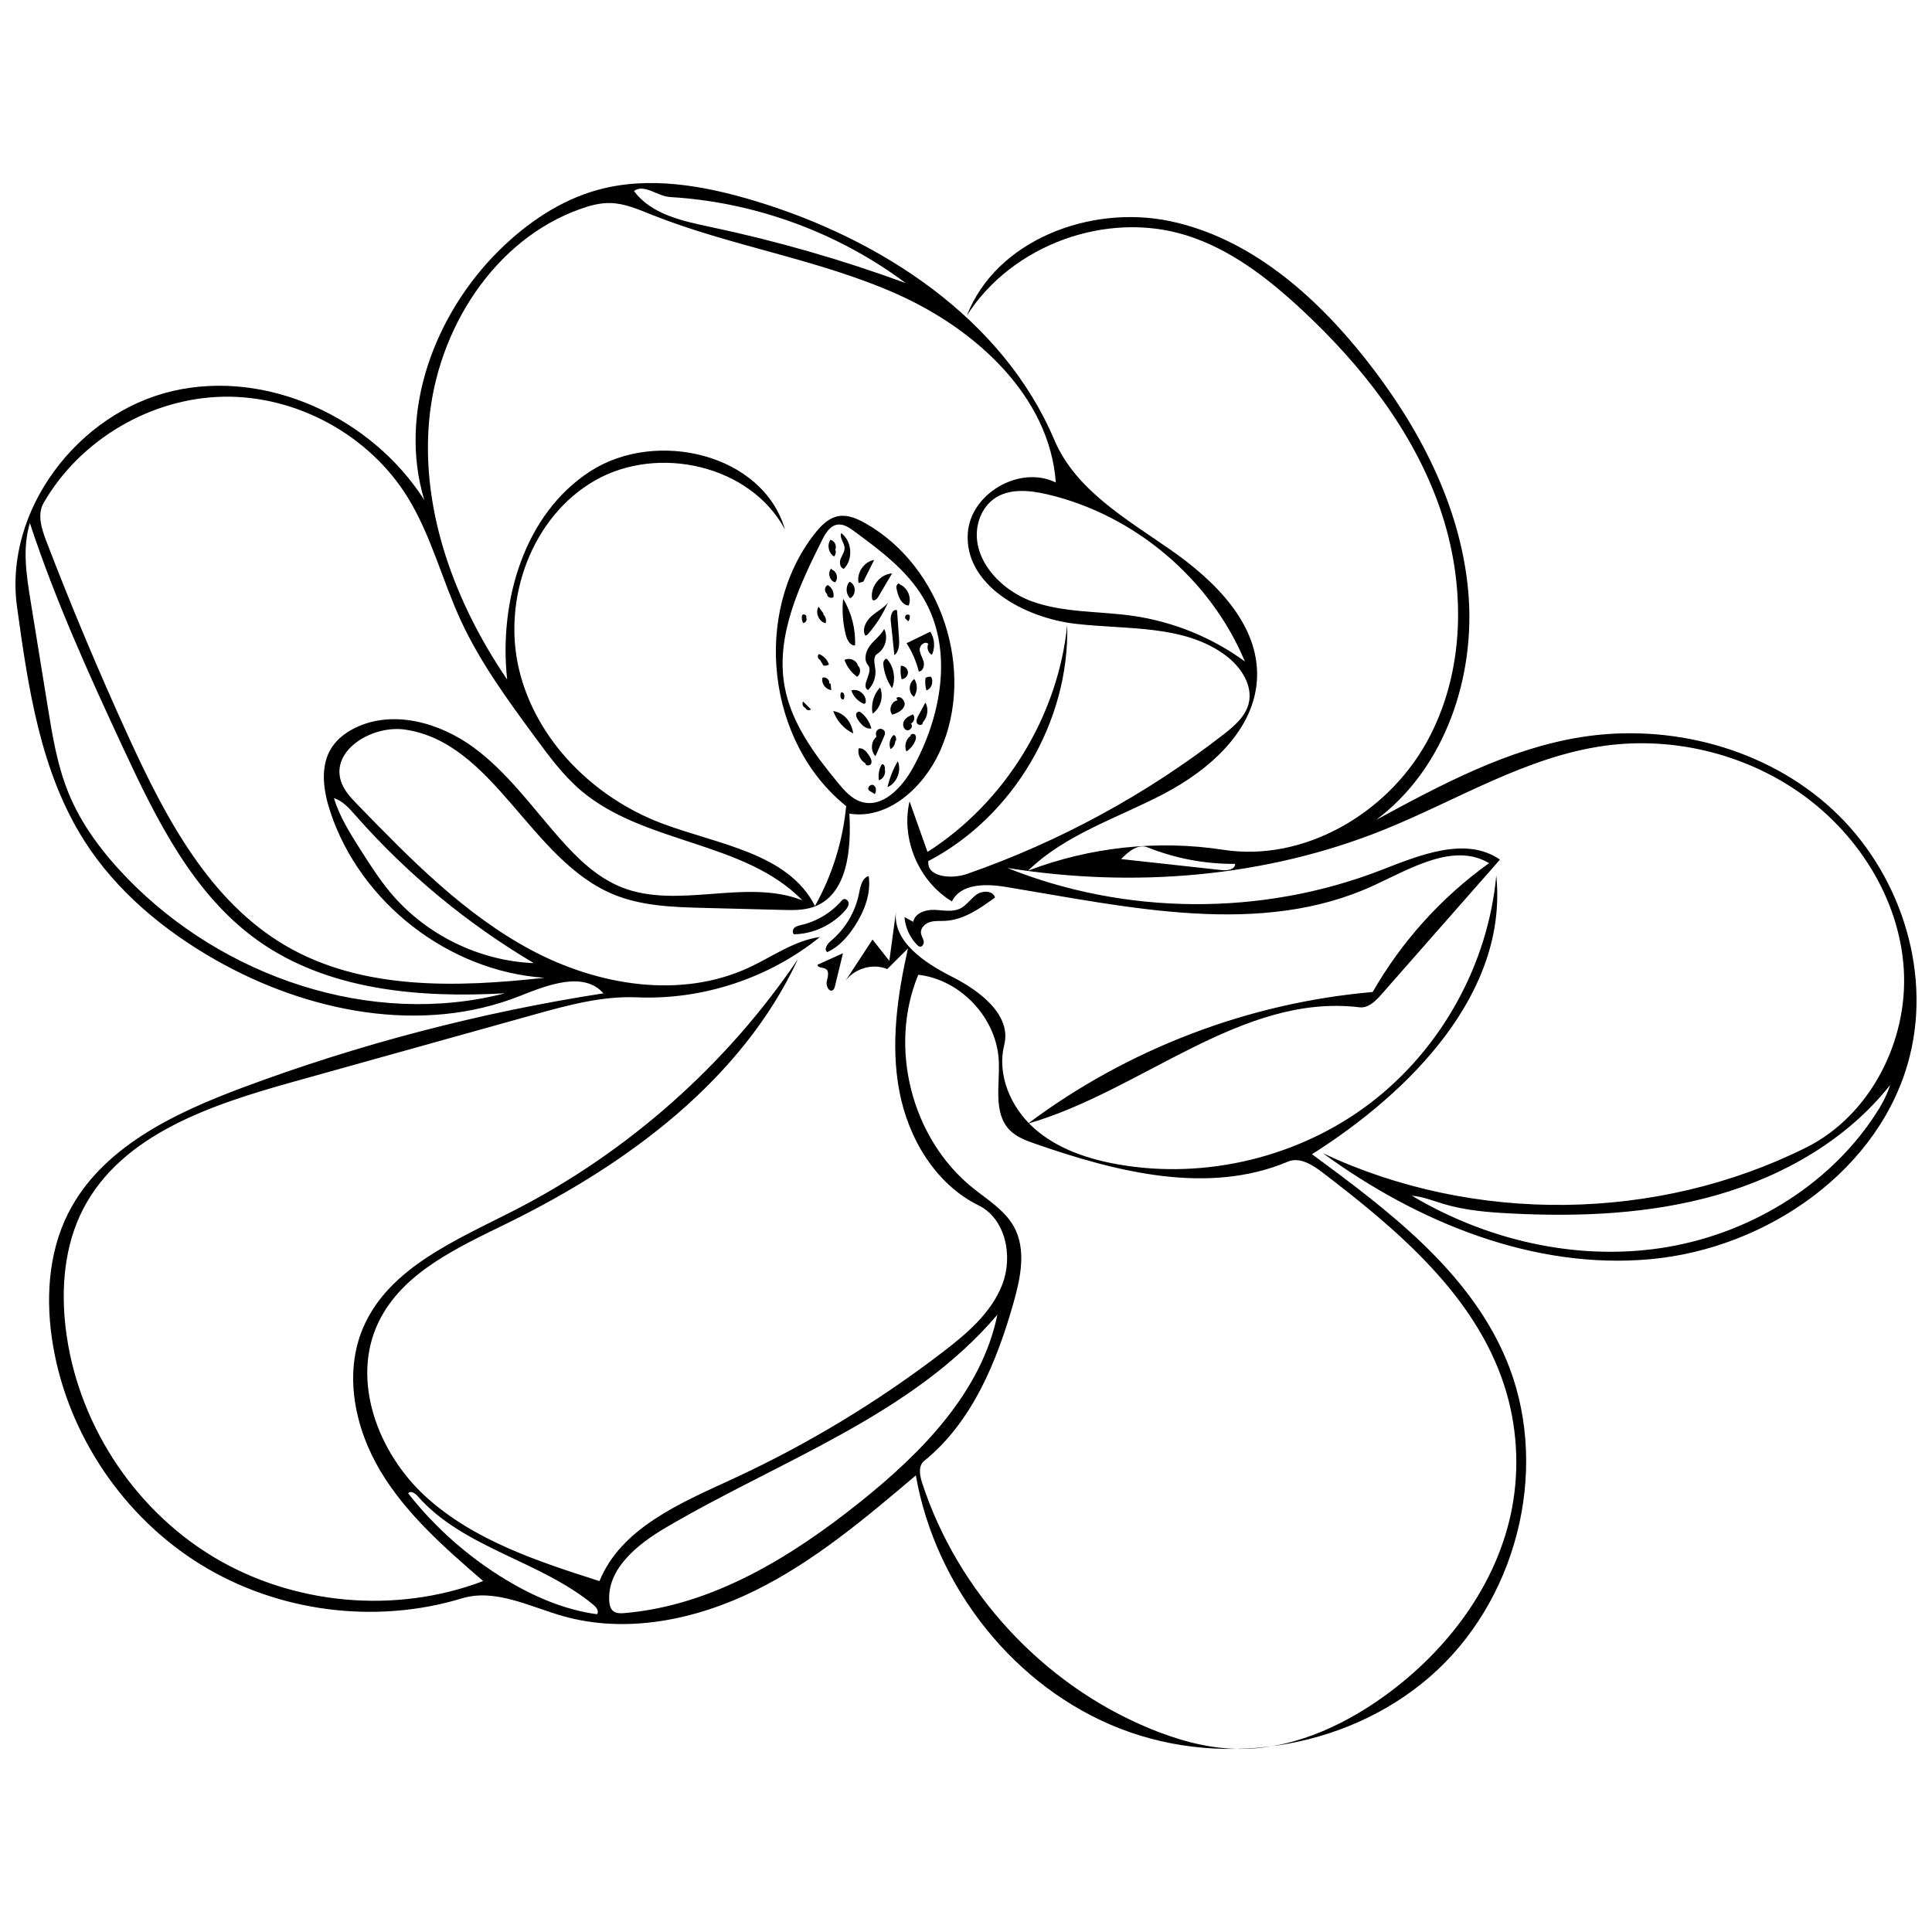
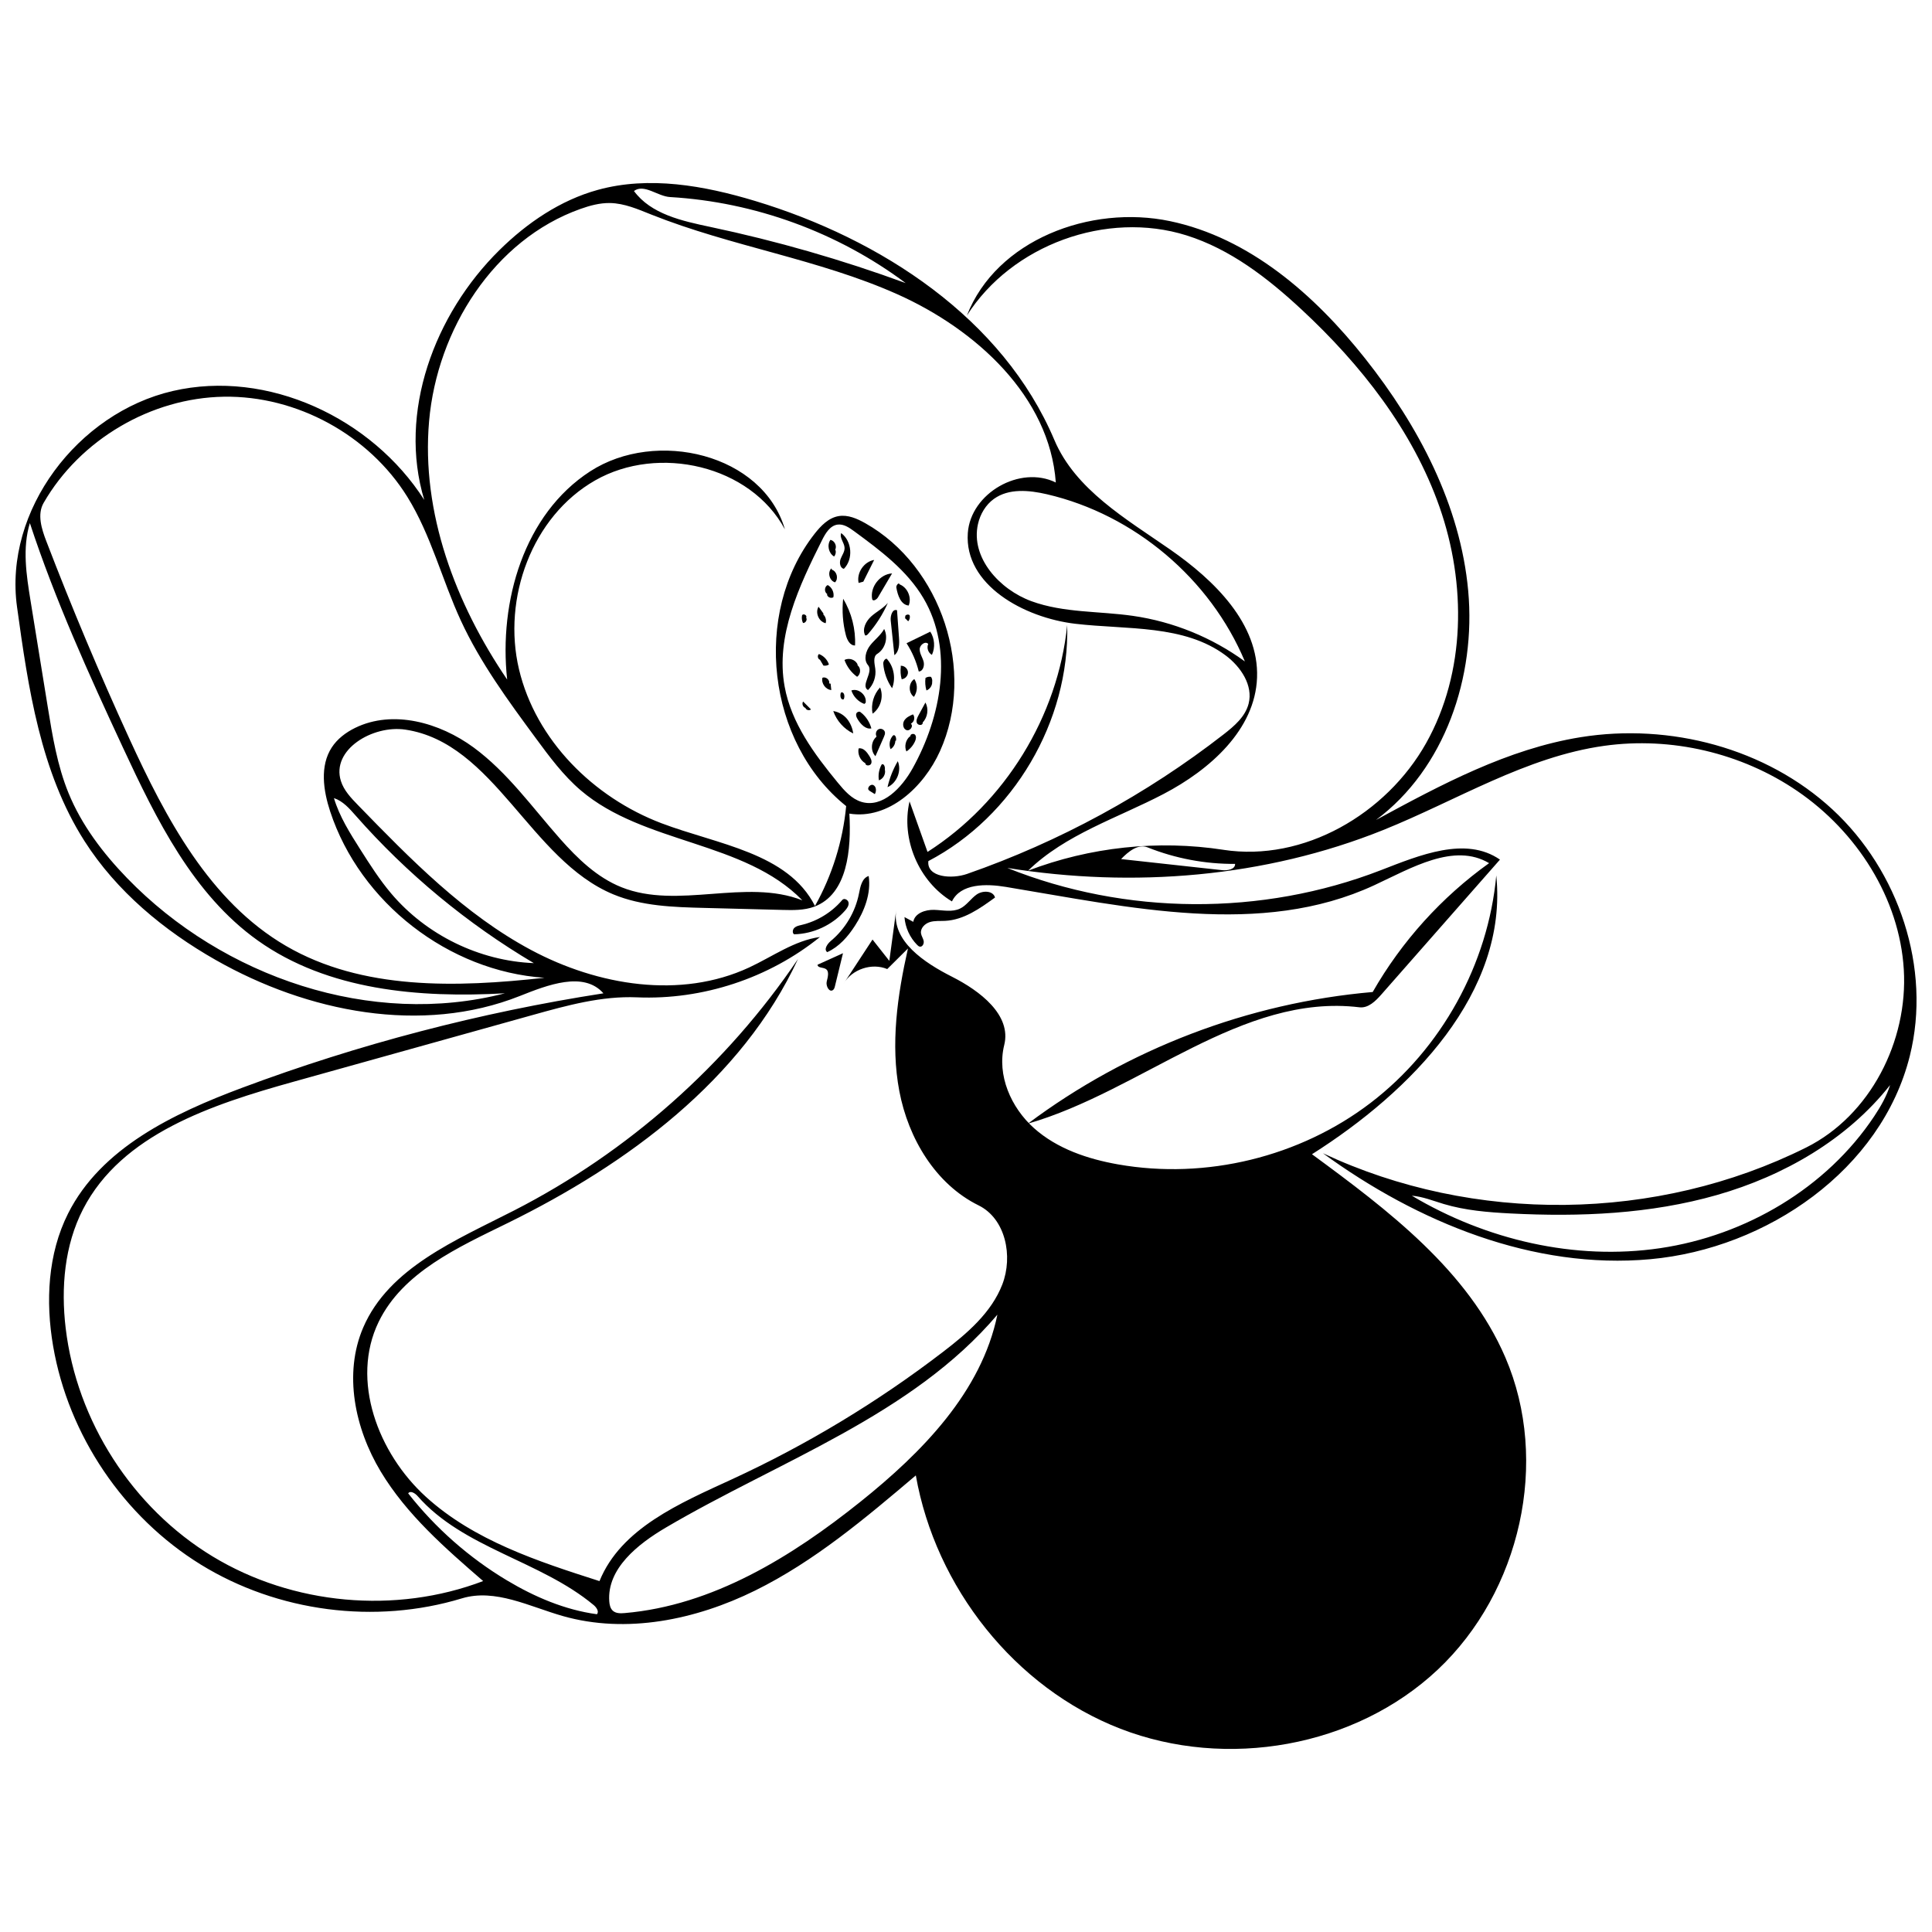
<svg xmlns="http://www.w3.org/2000/svg" width="800px" height="800px" version="1.1" viewBox="144 144 512 512">
  <defs>
    <clipPath id="a">
      <path d="m148.09 192h503.81v416h-503.81z" />
    </clipPath>
  </defs>
  <path d="m374.21 376.15c0.68 4.625-1.129 9.301-3.668 13.227-1.852 2.863-4.203 5.543-7.309 6.949-1.004-0.695 0.023-2.203 0.965-2.984 3.809-3.172 6.484-7.68 7.441-12.543 0.359-1.832 0.785-4.094 2.57-4.648z" />
  <path d="m367.22 382.49c0.496-0.582 1.562-0.02 1.664 0.742 0.102 0.758-0.391 1.457-0.895 2.035-3.375 3.871-8.422 6.227-13.555 6.332-0.527-0.395-0.383-1.281 0.098-1.727 0.484-0.445 1.164-0.582 1.805-0.734 4.211-0.98 8.086-3.348 10.883-6.648z" />
  <path d="m398.43 384.78c1.738-0.84 2.816-2.621 4.394-3.727 1.578-1.105 4.352-1.066 4.867 0.793-3.992 2.914-8.289 5.949-13.227 6.191-1.367 0.07-2.773-0.078-4.078 0.332-1.305 0.414-2.508 1.629-2.309 2.984 0.105 0.707 0.57 1.316 0.707 2.019 0.137 0.699-0.328 1.625-1.031 1.496-0.273-0.051-0.492-0.25-0.688-0.445-1.949-1.965-3.168-4.633-3.371-7.391 0.777 0.422 1.555 0.844 2.336 1.266 0.383-2.289 3.199-3.246 5.523-3.176 2.32 0.07 4.785 0.672 6.875-0.344z" />
  <path d="m378.31 310.69c1.145 2.223 0.309 5.258-1.816 6.574-1.207 0.75-0.727 2.555-0.535 3.969 0.277 2.039-0.457 4.195-1.93 5.641-2.09-1.16 1.562-4.785 0.004-6.602-1.238-1.449-0.602-3.738 0.57-5.246 1.172-1.504 2.797-2.66 3.707-4.336z" />
  <path d="m367.4 396.61c-0.711 2.91-1.418 5.82-2.129 8.734-0.09 0.375-0.203 0.785-0.512 1.016-0.977 0.734-1.953-1.051-1.668-2.238s0.758-2.773-0.309-3.367c-0.75-0.418-2.117-0.234-2.125-1.094 2.25-1.016 4.496-2.035 6.742-3.051z" />
  <path d="m368.16 312.3c-0.809-3.133-1.051-6.406-0.715-9.625 2.234 3.699 3.344 8.062 3.152 12.379-1.332 0.059-2.106-1.465-2.438-2.754z" />
  <path d="m390.97 317.54c-0.996-0.52-1.453-1.871-0.977-2.891-0.758-0.852-2.246 0.242-2.266 1.387-0.016 1.141 0.715 2.144 1.023 3.242 0.312 1.098-0.133 2.637-1.273 2.676-0.648-2.652-1.75-5.195-3.234-7.492 2.094-1.02 4.191-2.039 6.289-3.062 1.168 1.793 1.34 4.195 0.438 6.141z" />
  <path d="m381.72 305.72c0.176 2.406 0.348 4.816 0.52 7.227 0.121 1.68 0.117 3.656-1.219 4.68-0.324-3.051-0.648-6.102-0.969-9.152-0.137-1.289 0.453-3.207 1.668-2.754z" />
  <path d="m379.29 303.77c-1.316 3-3.098 5.797-5.262 8.262-0.199 0.227-0.504 0.473-0.77 0.332-0.828-1.703 0.23-3.758 1.637-5.023s3.176-2.125 4.394-3.57z" />
  <path d="m380.41 295.96c-1.246 2.113-2.492 4.227-3.738 6.34-0.344 0.582-1.277 1.152-1.531 0.523-0.648-3.203 2.008-6.668 5.269-6.863z" />
  <path d="m367.64 294.74c-1.035-0.195-1.242-1.641-0.867-2.625s1.094-1.895 1.047-2.945c-0.062-1.363-1.402-2.633-0.895-3.894 2.883 2.137 3.242 6.918 0.715 9.465z" />
  <path d="m380.41 326.39c-1.332-1.914-2.148-4.184-2.34-6.508-0.062-0.734 0.77-1.746 1.109-1.094 1.75 2.055 2.242 5.102 1.23 7.602z" />
  <path d="m381.54 299.71c-0.105-0.629 0.734-1.492 0.832-0.863 2.129 0.809 3.305 3.519 2.438 5.625-2.074-0.176-2.918-2.711-3.269-4.762z" />
  <path d="m368.39 334.41c0.934 1.125 1.535 2.519 1.723 3.969-2.449-1.188-4.398-3.371-5.293-5.941 1.371 0.215 2.656 0.926 3.562 1.977z" />
-   <path d="m381.55 328.98c1.047-0.855 2.582 0.855 2.106 2.117-0.477 1.266-1.898 1.852-3.168 2.297-1.117-1.215-0.273-3.566 1.359-3.793z" />
  <path d="m376.25 339.08c-0.309-0.648-0.043-1.531 0.605-1.836 0.648-0.305 1.547 0.113 1.664 0.82 0.07 0.414-0.102 0.824-0.27 1.211-0.746 1.707-1.496 3.418-2.246 5.125-1.344-1.383-1.215-3.91 0.262-5.148z" />
  <path d="m371.25 320.31c0.965 0.703 0.898 2.41-0.117 3.039-1.523-1.102-2.699-2.676-3.332-4.445 1.215-0.691 2.981-0.062 3.484 1.242z" />
  <path d="m375.66 292.39c-0.957 1.918-1.914 3.836-2.871 5.754-0.414 0.113-0.832 0.227-1.25 0.34-0.582-2.676 1.418-5.637 4.121-6.094z" />
  <path d="m375.24 333.13c-0.488-2.457 0.277-5.125 1.992-6.945 1.016 2.398 0.141 5.449-1.992 6.945z" />
  <path d="m373.22 346.21c-1.281-0.777-1.984-2.398-1.676-3.867 1.203-0.266 2.18 0.934 2.828 1.98 0.383 0.617 0.777 1.363 0.5 2.035-0.273 0.672-1.57 0.652-1.52-0.07z" />
  <path d="m388.53 335.63c-0.07 0.699-1.273 0.617-1.543-0.035-0.266-0.648 0.078-1.375 0.41-1.996 0.621-1.141 1.238-2.285 1.855-3.426 0.906 1.668 0.602 3.906-0.719 5.273z" />
  <path d="m379.2 352.61c0.551-2.418 1.473-4.75 2.723-6.887 1.066 2.519-0.223 5.773-2.723 6.887z" />
  <path d="m372.28 332.91c1.277 1.055 2.215 2.523 2.641 4.125-1.484 0.305-2.758-1.051-3.57-2.328-0.297-0.469-0.594-1.02-0.438-1.555 0.156-0.535 1.027-0.781 1.254-0.273z" />
  <path d="m373.05 330.55c-1.602-0.594-2.902-1.945-3.426-3.57 1.906-0.688 4.188 1.305 3.769 3.285z" />
  <path d="m385.39 335.82c0.781 0.586-0.242 2.008-1.16 1.668-0.914-0.34-1.117-1.652-0.621-2.492 0.5-0.844 1.438-1.305 2.34-1.68 0.539 0.645 0.418 1.73-0.25 2.242z" />
-   <path d="m369.38 298.29c1.535 0.836 1.48 3.484-0.086 4.262-1.168-1.109-1.246-3.168-0.168-4.363z" />
  <path d="m385.28 339.13c-0.156-0.578 0.848-0.867 1.227-0.402 0.379 0.465 0.234 1.16-0.008 1.707-0.484 1.098-1.293 2.051-2.293 2.711-0.594-1.332-0.207-3.039 0.906-3.981z" />
  <path d="m365.43 289.79c0.156 0.582 0.012 1.234-0.383 1.691-1.453-0.855-1.938-3.019-0.984-4.414 1.117 0.207 1.805 1.637 1.266 2.633z" />
  <path d="m386.22 328.68c-1.543-1.047-1.492-3.727 0.086-4.719 0.797 1.211 0.883 2.852 0.223 4.141z" />
  <path d="m378.52 348.06c0.219 1.133-0.504 2.371-1.598 2.738-0.246-1.438 0.02-2.957 0.746-4.223 0.629-0.312 0.957 0.773 0.82 1.461z" />
  <path d="m362.13 306.79c0.648 0.57 0.926 1.535 0.68 2.363-1.809-0.395-2.84-2.781-1.887-4.367 0.449 0.621 0.902 1.242 1.352 1.867z" />
  <path d="m391.04 324.86c-0.023 0.922-0.656 1.801-1.523 2.117-0.312-1.07-0.398-2.207-0.254-3.312 0.43-0.285 0.973-0.391 1.477-0.289 0.285 0.43 0.387 0.973 0.273 1.477z" />
  <path d="m363.23 301.41c-0.852-0.48-0.77-1.977 0.125-2.367 1.125 0.602 1.766 1.984 1.5 3.234-0.586 0.379-1.5 0.027-1.68-0.648z" />
  <path d="m364.12 325.17c0.062 0.57 0.125 1.137 0.184 1.703-1.516-0.129-2.707-1.781-2.352-3.262 0.887-0.375 2.012 0.57 1.797 1.512z" />
  <path d="m382.69 320.44c0.938-0.074 1.855 0.715 1.926 1.652 0.066 0.938-0.727 1.848-1.664 1.91-0.289-1.074-0.367-2.203-0.23-3.305z" />
  <path d="m364.47 294.99c1.312 0.406 1.793 2.363 0.82 3.336-1.477-0.426-2.047-2.609-0.973-3.703z" />
  <path d="m361.3 318.84c-0.598-0.195-0.762-1.125-0.27-1.512 1.242 0.457 2.246 1.516 2.644 2.777-0.426 0.281-0.965 0.383-1.465 0.273-0.293-0.496-0.586-0.992-0.879-1.488z" />
  <path d="m381.27 340.32c-0.008 0.887-0.5 1.754-1.262 2.211-0.508-1.203-0.234-2.699 0.672-3.641 0.59-0.352 0.93 0.738 0.766 1.406z" />
  <path d="m357.64 307.67c0.375 0.57-0.152 1.473-0.836 1.426-0.309-0.637-0.395-1.379-0.238-2.066 0.34-0.508 1.324-0.004 1.113 0.57z" />
  <path d="m357.46 331.61c-0.676-0.195-1.016-1.113-0.629-1.699 0.695 0.695 1.391 1.391 2.086 2.086-0.426 0.387-1.223 0.211-1.445-0.32z" />
  <path d="m374.34 353.47c-0.762-0.496 0.293-1.824 1.105-1.414 0.809 0.406 0.855 1.613 0.395 2.394-0.504-0.316-1.008-0.633-1.516-0.945z" />
  <path d="m366.93 327.53c0.785-0.289 1.07 1.078 0.645 1.801-0.797 0.281-1.082-1.086-0.684-1.832z" />
  <path d="m383.95 307.59c-0.371-0.5 0.672-1 1.102-0.555 0.176 0.555 0.027 1.199-0.371 1.617-0.305-0.301-0.605-0.605-0.906-0.906z" />
  <g clip-path="url(#a)">
-     <path d="m468.21 369.21c21.281 3.269 43.184-9.496 53.727-28.27 10.539-18.773 10.672-42.242 3.559-62.562-7.117-20.32-20.859-37.77-36.637-52.418-8.914-8.277-18.82-15.941-30.426-19.582-21.184-6.648-46.281 2.508-58.199 21.238 7.805-20.043 32.738-29.422 53.793-25.02 21.059 4.402 38.348 19.516 51.715 36.371 14.164 17.859 25.285 38.926 27.348 61.625 2.066 22.703-6.148 47.102-24.438 60.707 17.242-9.344 34.906-18.832 54.266-21.941 23.637-3.793 49.117 2.898 66.699 19.148 17.582 16.246 26.293 42.074 20.508 65.305-7.512 30.148-37.832 51.074-68.773 53.891-30.941 2.816-61.656-9.77-86.758-28.078 39.977 18.785 88.527 18.211 128.05-1.516 17-8.484 27.031-28.211 25.883-47.18-1.148-18.965-12.504-36.562-28.195-47.281-14.805-10.113-33.434-14.48-51.195-11.996-20.766 2.902-39.121 14.496-58.574 22.316-31.348 12.598-66.254 15.395-99.609 10.047 31.348 12.582 67.469 12.801 98.969 0.605 10.297-3.992 22.5-9.102 31.582-2.812-10.477 11.914-20.949 23.828-31.426 35.738-1.543 1.758-3.488 3.68-5.809 3.398-31.23-3.773-57.648 22.125-87.871 30.84 26.438-19.805 58.477-32.039 91.383-34.891 7.672-13.422 18.27-25.156 30.844-34.148-9.281-5.523-20.621 1.297-30.418 5.844-30.023 13.938-65.004 5.84-97.66 0.449-5.234-0.867-11.965-0.93-14.273 3.848-8.797-5.281-13.562-16.516-11.238-26.512 1.59 4.465 3.18 8.93 4.766 13.395 20.523-13.109 34.555-35.898 37.02-60.125 0.641 25.48-14.215 50.734-36.801 62.555-0.469 4.305 6.164 4.828 10.254 3.402 24.477-8.531 47.551-21.082 68.012-36.996 2.809-2.188 5.731-4.676 6.609-8.125 1.234-4.84-2.062-9.762-6.062-12.762-11.016-8.258-26.156-6.809-39.828-8.406-13.676-1.598-29.488-10.316-28.527-24.051 0.738-10.551 13.836-18.07 23.32-13.391-1.645-22.793-21.148-40.586-42.02-49.902-20.867-9.312-43.945-12.633-65.172-21.102-3.543-1.414-7.144-2.996-10.961-3.059-2.672-0.043-5.297 0.664-7.812 1.559-22.93 8.137-37.992 31.992-40.121 56.227-2.129 24.234 7.004 48.387 20.688 68.5-2.254-20.723 4.488-43.836 21.984-55.172 17.492-11.336 45.809-4.652 51.621 15.367-9.137-16.992-33.52-22.539-50.281-12.98-16.762 9.555-24.641 31.281-20.188 50.059 4.453 18.773 19.738 33.965 37.777 40.809 14.809 5.617 33.496 7.789 40.664 21.914 4.551-8.121 7.387-17.195 8.262-26.465-20.949-16.789-24.922-50.992-8.387-72.137 1.668-2.133 3.711-4.254 6.379-4.711 2.453-0.422 4.898 0.656 7.066 1.875 20.266 11.426 29.375 39.219 19.801 60.426-4.301 9.531-13.684 18.211-24.008 16.539 0.535 9.426-0.449 21.352-9.297 24.66-2.672 0.996-5.606 0.938-8.457 0.863-6.898-0.176-13.797-0.352-20.699-0.531-8.164-0.207-16.539-0.461-24.086-3.586-22.07-9.141-31.535-40.168-55.164-43.668-8.609-1.273-19.664 5.324-17.047 13.621 0.789 2.504 2.68 4.484 4.508 6.367 13.965 14.371 28.234 28.973 45.902 38.418 17.672 9.445 39.617 13.082 57.785 4.629 6.207-2.887 11.98-7.141 18.762-8.074-13.535 10.934-31.121 16.73-48.504 15.988-9.324-0.395-18.492 2.133-27.48 4.641-21.207 5.918-42.41 11.836-63.617 17.754-21.547 6.012-45.441 13.859-55.684 33.746-4.934 9.578-5.883 20.812-4.613 31.512 2.918 24.664 17.715 47.652 38.957 60.523 21.242 12.871 48.469 15.348 71.684 6.519-10.062-8.711-20.297-17.625-27.152-29.035-6.856-11.406-9.895-25.934-4.633-38.16 6.82-15.852 24.645-23.156 40.008-31.027 30.125-15.43 56.258-38.578 75.211-66.625-14.883 32.059-45.191 54.367-76.91 69.957-13.156 6.465-27.816 13.016-34.219 26.203-7.5 15.453-0.176 34.82 12.539 46.375 12.711 11.555 29.621 17.094 45.984 22.324 5.691-14.016 21.312-20.629 35.055-26.961 19.867-9.148 38.707-20.523 56.059-33.844 6.356-4.875 12.758-10.348 15.641-17.82 2.883-7.473 0.891-17.41-6.293-20.949-11.414-5.625-18.621-17.746-20.996-30.246s-0.52-25.418 2.281-37.832c-1.828 1.82-3.656 3.637-5.488 5.453-4.106-1.719-9.355 0.051-11.582 3.906 2.559-3.91 5.117-7.82 7.68-11.727 1.484 1.883 2.969 3.766 4.453 5.648 0.605-4.457 1.207-8.91 1.812-13.367-1.195 8.141 7.488 13.875 14.832 17.59 7.34 3.715 15.797 10.109 13.805 18.09-1.984 7.957 1.781 16.574 7.902 22.031 6.121 5.457 14.227 8.18 22.305 9.602 23.262 4.094 48.129-1.969 66.895-16.312 18.762-14.34 31.141-36.742 33.297-60.262 3.156 30.977-22.527 57.227-48.84 73.875 20.211 14.848 41.312 30.785 51.234 53.82 11.895 27.617 3.996 62.176-17.91 82.777-21.902 20.602-56.047 26.527-84.082 15.656-28.035-10.867-49.004-37.523-54.227-67.137-13.363 11.332-26.898 22.777-42.609 30.523-15.715 7.75-34.078 11.543-50.926 6.75-8.859-2.519-17.949-7.363-26.762-4.688-22.949 6.969-48.824 3.613-69.238-8.984-20.41-12.594-35.02-34.215-39.086-57.852-2.031-11.828-1.43-24.445 3.965-35.164 8.73-17.355 27.906-26.504 46.105-33.305 30.965-11.566 63.105-19.969 95.766-25.039-5.234-5.945-14.785-2.223-22.148 0.703-26.012 10.328-56.281 4.297-80.605-9.539-13.727-7.805-26.258-18.184-34.758-31.492-11.688-18.305-14.926-40.578-17.895-62.09-3.527-25.566 16.125-51.391 41.27-57.203 25.141-5.816 52.742 7.129 66.652 28.863-7.004-23.18 2.664-49.184 19.906-66.188 7.34-7.238 16.148-13.238 26.09-15.977 13.594-3.742 28.129-1.148 41.629 2.922 33.48 10.098 65.719 31.16 79.359 63.359 5.574 13.156 18.945 20.871 30.68 29.023s23.559 19.68 23.035 33.957c-0.504 13.82-12.512 24.422-24.766 30.828-12.25 6.41-26.02 10.688-35.922 20.336 16.391-6.273 34.426-8.203 51.773-5.539m26.234 85.5c-2.664-2.035-6.043-4.164-9.129-2.859-21.117 8.91-45.344 2.801-66.984-4.742-2.426-0.848-4.938-1.766-6.738-3.598-4.488-4.566-2.594-12.047-2.914-18.441-0.562-11.289-10.102-21.461-21.332-22.742-7.961 19.23-1.812 43.359 14.383 56.438 3.945 3.184 8.535 5.918 10.977 10.363 3.289 5.996 1.785 13.395-0.078 19.973-4.453 15.742-11 31.777-23.727 42.066-1.617 1.305-1.18 3.84-0.535 5.816 9.441 28.957 32 53.352 60.133 65.02 7.172 2.977 14.758 5.172 22.516 5.449 14.375 0.516 28.309-5.621 39.965-14.051 16.668-12.055 29.969-29.668 33.742-49.887 1.996-10.668 1.289-21.832-2.027-32.164-7.703-24.004-28.215-41.344-48.25-56.641m-185.77-75.586c15.02 6.016 32.898-2.441 47.953 3.481-15.383-15.797-41.953-14.832-58.727-29.145-4.644-3.965-8.312-8.934-11.938-13.855-7.312-9.93-14.676-19.949-19.844-31.148-4.992-10.816-7.887-22.637-14.164-32.762-10.18-16.422-29.332-26.875-48.652-26.555-19.32 0.316-38.113 11.395-47.75 28.141-1.75 3.043-0.547 6.863 0.711 10.137 6.762 17.625 14.082 35.035 21.945 52.195 9.734 21.25 21.359 43.285 41.555 55.059 20.238 11.797 45.238 11.031 68.52 8.457-25.375-1.699-48.855-19.926-56.793-44.086-1.824-5.555-2.769-12.031 0.41-16.938 1.488-2.297 3.758-4.004 6.215-5.207 10.023-4.898 22.402-1.406 31.391 5.195 8.988 6.606 15.551 15.891 22.945 24.242 4.609 5.203 9.77 10.207 16.223 12.789m63.344 162.86c16.324-13.066 32.074-29.094 36.293-49.574-22.66 26.699-57.656 38.66-87.844 56.41-7.481 4.398-15.629 10.895-15.012 19.551 0.066 0.918 0.27 1.898 0.957 2.508 0.82 0.73 2.047 0.703 3.141 0.609 23.289-2 44.219-14.898 62.465-29.504m-194.34-165.27c25.434 26.277 64.73 39.684 100.13 30.527-22.738 1.289-46.973-0.781-65.516-14.004-17.105-12.203-26.828-32.004-35.691-51.055-9.07-19.496-17.973-39.125-24.691-59.551-2.019 6.606-0.934 13.715 0.172 20.535 1.52 9.371 3.039 18.742 4.555 28.113 1.258 7.762 2.539 15.605 5.512 22.887 3.469 8.5 9.145 15.949 15.527 22.547m194.62-20.195c5.606 1.68 10.695-3.769 13.547-8.883 7.668-13.758 10.891-31.453 2.91-45.039-4.359-7.426-11.496-12.734-18.441-17.836-1.293-0.945-2.766-1.945-4.356-1.727-2 0.273-3.203 2.305-4.109 4.109-6.094 12.16-12.359 25.43-9.918 38.809 1.762 9.66 7.859 17.906 14.102 25.484 1.734 2.109 3.648 4.301 6.266 5.082m35.113-80.312c-2.199 1.578-3.66 4.066-4.25 6.711-1.969 8.852 5.691 17.324 14.211 20.43 8.516 3.106 17.867 2.582 26.844 3.871 10.68 1.531 20.969 5.719 29.684 12.082-9.176-21.926-29.312-38.93-52.465-44.309-4.715-1.094-10.09-1.609-14.023 1.215m237.48 155.35c-11.406 14.445-28.16 24.066-45.855 29.133-17.695 5.066-36.363 5.844-54.746 4.898-5.961-0.305-11.965-0.797-17.684-2.504-2.801-0.836-5.555-1.969-8.465-2.203 19.648 11.703 43.203 17.246 65.824 13.906 22.625-3.34 44.051-15.914 56.715-34.957 1.719-2.586 3.289-5.309 4.211-8.273m-359.43-32.309c-17.648-10.441-33.641-23.68-47.191-39.07-1.656-1.883-3.402-3.883-5.781-4.664 1.469 4.898 4.242 9.285 6.984 13.602 2.559 4.027 5.129 8.066 8.211 11.703 9.32 11 23.371 17.855 37.777 18.43m98.543-180.22c-17.996-13.453-39.988-21.484-62.418-22.797-3.367-0.195-6.871-3.602-9.59-1.605 4.523 6.152 12.766 7.941 20.238 9.52 17.582 3.715 34.898 8.695 51.77 14.883m-131.84 320.74c7.219 9.184 16.129 17.035 26.145 23.039 7.344 4.398 15.387 7.84 23.871 8.988 0.645-0.727-0.133-1.824-0.879-2.445-14.145-11.766-34.543-15.039-46.66-28.887-0.66-0.75-1.922-1.527-2.477-0.695m219.14-166.82c-7.918 0.055-15.844-1.441-23.195-4.379-2.531-1.012-5.133 1.137-7.019 3.102 8.914 0.977 17.828 1.953 26.742 2.934 1.453 0.156 3.512-0.191 3.473-1.656z" />
+     <path d="m468.21 369.21c21.281 3.269 43.184-9.496 53.727-28.27 10.539-18.773 10.672-42.242 3.559-62.562-7.117-20.32-20.859-37.77-36.637-52.418-8.914-8.277-18.82-15.941-30.426-19.582-21.184-6.648-46.281 2.508-58.199 21.238 7.805-20.043 32.738-29.422 53.793-25.02 21.059 4.402 38.348 19.516 51.715 36.371 14.164 17.859 25.285 38.926 27.348 61.625 2.066 22.703-6.148 47.102-24.438 60.707 17.242-9.344 34.906-18.832 54.266-21.941 23.637-3.793 49.117 2.898 66.699 19.148 17.582 16.246 26.293 42.074 20.508 65.305-7.512 30.148-37.832 51.074-68.773 53.891-30.941 2.816-61.656-9.77-86.758-28.078 39.977 18.785 88.527 18.211 128.05-1.516 17-8.484 27.031-28.211 25.883-47.18-1.148-18.965-12.504-36.562-28.195-47.281-14.805-10.113-33.434-14.48-51.195-11.996-20.766 2.902-39.121 14.496-58.574 22.316-31.348 12.598-66.254 15.395-99.609 10.047 31.348 12.582 67.469 12.801 98.969 0.605 10.297-3.992 22.5-9.102 31.582-2.812-10.477 11.914-20.949 23.828-31.426 35.738-1.543 1.758-3.488 3.68-5.809 3.398-31.23-3.773-57.648 22.125-87.871 30.84 26.438-19.805 58.477-32.039 91.383-34.891 7.672-13.422 18.27-25.156 30.844-34.148-9.281-5.523-20.621 1.297-30.418 5.844-30.023 13.938-65.004 5.84-97.66 0.449-5.234-0.867-11.965-0.93-14.273 3.848-8.797-5.281-13.562-16.516-11.238-26.512 1.59 4.465 3.18 8.93 4.766 13.395 20.523-13.109 34.555-35.898 37.02-60.125 0.641 25.48-14.215 50.734-36.801 62.555-0.469 4.305 6.164 4.828 10.254 3.402 24.477-8.531 47.551-21.082 68.012-36.996 2.809-2.188 5.731-4.676 6.609-8.125 1.234-4.84-2.062-9.762-6.062-12.762-11.016-8.258-26.156-6.809-39.828-8.406-13.676-1.598-29.488-10.316-28.527-24.051 0.738-10.551 13.836-18.07 23.32-13.391-1.645-22.793-21.148-40.586-42.02-49.902-20.867-9.312-43.945-12.633-65.172-21.102-3.543-1.414-7.144-2.996-10.961-3.059-2.672-0.043-5.297 0.664-7.812 1.559-22.93 8.137-37.992 31.992-40.121 56.227-2.129 24.234 7.004 48.387 20.688 68.5-2.254-20.723 4.488-43.836 21.984-55.172 17.492-11.336 45.809-4.652 51.621 15.367-9.137-16.992-33.52-22.539-50.281-12.98-16.762 9.555-24.641 31.281-20.188 50.059 4.453 18.773 19.738 33.965 37.777 40.809 14.809 5.617 33.496 7.789 40.664 21.914 4.551-8.121 7.387-17.195 8.262-26.465-20.949-16.789-24.922-50.992-8.387-72.137 1.668-2.133 3.711-4.254 6.379-4.711 2.453-0.422 4.898 0.656 7.066 1.875 20.266 11.426 29.375 39.219 19.801 60.426-4.301 9.531-13.684 18.211-24.008 16.539 0.535 9.426-0.449 21.352-9.297 24.66-2.672 0.996-5.606 0.938-8.457 0.863-6.898-0.176-13.797-0.352-20.699-0.531-8.164-0.207-16.539-0.461-24.086-3.586-22.07-9.141-31.535-40.168-55.164-43.668-8.609-1.273-19.664 5.324-17.047 13.621 0.789 2.504 2.68 4.484 4.508 6.367 13.965 14.371 28.234 28.973 45.902 38.418 17.672 9.445 39.617 13.082 57.785 4.629 6.207-2.887 11.98-7.141 18.762-8.074-13.535 10.934-31.121 16.73-48.504 15.988-9.324-0.395-18.492 2.133-27.48 4.641-21.207 5.918-42.41 11.836-63.617 17.754-21.547 6.012-45.441 13.859-55.684 33.746-4.934 9.578-5.883 20.812-4.613 31.512 2.918 24.664 17.715 47.652 38.957 60.523 21.242 12.871 48.469 15.348 71.684 6.519-10.062-8.711-20.297-17.625-27.152-29.035-6.856-11.406-9.895-25.934-4.633-38.16 6.82-15.852 24.645-23.156 40.008-31.027 30.125-15.43 56.258-38.578 75.211-66.625-14.883 32.059-45.191 54.367-76.91 69.957-13.156 6.465-27.816 13.016-34.219 26.203-7.5 15.453-0.176 34.82 12.539 46.375 12.711 11.555 29.621 17.094 45.984 22.324 5.691-14.016 21.312-20.629 35.055-26.961 19.867-9.148 38.707-20.523 56.059-33.844 6.356-4.875 12.758-10.348 15.641-17.82 2.883-7.473 0.891-17.41-6.293-20.949-11.414-5.625-18.621-17.746-20.996-30.246s-0.52-25.418 2.281-37.832c-1.828 1.82-3.656 3.637-5.488 5.453-4.106-1.719-9.355 0.051-11.582 3.906 2.559-3.91 5.117-7.82 7.68-11.727 1.484 1.883 2.969 3.766 4.453 5.648 0.605-4.457 1.207-8.91 1.812-13.367-1.195 8.141 7.488 13.875 14.832 17.59 7.34 3.715 15.797 10.109 13.805 18.09-1.984 7.957 1.781 16.574 7.902 22.031 6.121 5.457 14.227 8.18 22.305 9.602 23.262 4.094 48.129-1.969 66.895-16.312 18.762-14.34 31.141-36.742 33.297-60.262 3.156 30.977-22.527 57.227-48.84 73.875 20.211 14.848 41.312 30.785 51.234 53.82 11.895 27.617 3.996 62.176-17.91 82.777-21.902 20.602-56.047 26.527-84.082 15.656-28.035-10.867-49.004-37.523-54.227-67.137-13.363 11.332-26.898 22.777-42.609 30.523-15.715 7.75-34.078 11.543-50.926 6.75-8.859-2.519-17.949-7.363-26.762-4.688-22.949 6.969-48.824 3.613-69.238-8.984-20.41-12.594-35.02-34.215-39.086-57.852-2.031-11.828-1.43-24.445 3.965-35.164 8.73-17.355 27.906-26.504 46.105-33.305 30.965-11.566 63.105-19.969 95.766-25.039-5.234-5.945-14.785-2.223-22.148 0.703-26.012 10.328-56.281 4.297-80.605-9.539-13.727-7.805-26.258-18.184-34.758-31.492-11.688-18.305-14.926-40.578-17.895-62.09-3.527-25.566 16.125-51.391 41.27-57.203 25.141-5.816 52.742 7.129 66.652 28.863-7.004-23.18 2.664-49.184 19.906-66.188 7.34-7.238 16.148-13.238 26.09-15.977 13.594-3.742 28.129-1.148 41.629 2.922 33.48 10.098 65.719 31.16 79.359 63.359 5.574 13.156 18.945 20.871 30.68 29.023s23.559 19.68 23.035 33.957c-0.504 13.82-12.512 24.422-24.766 30.828-12.25 6.41-26.02 10.688-35.922 20.336 16.391-6.273 34.426-8.203 51.773-5.539m26.234 85.5m-185.77-75.586c15.02 6.016 32.898-2.441 47.953 3.481-15.383-15.797-41.953-14.832-58.727-29.145-4.644-3.965-8.312-8.934-11.938-13.855-7.312-9.93-14.676-19.949-19.844-31.148-4.992-10.816-7.887-22.637-14.164-32.762-10.18-16.422-29.332-26.875-48.652-26.555-19.32 0.316-38.113 11.395-47.75 28.141-1.75 3.043-0.547 6.863 0.711 10.137 6.762 17.625 14.082 35.035 21.945 52.195 9.734 21.25 21.359 43.285 41.555 55.059 20.238 11.797 45.238 11.031 68.52 8.457-25.375-1.699-48.855-19.926-56.793-44.086-1.824-5.555-2.769-12.031 0.41-16.938 1.488-2.297 3.758-4.004 6.215-5.207 10.023-4.898 22.402-1.406 31.391 5.195 8.988 6.606 15.551 15.891 22.945 24.242 4.609 5.203 9.77 10.207 16.223 12.789m63.344 162.86c16.324-13.066 32.074-29.094 36.293-49.574-22.66 26.699-57.656 38.66-87.844 56.41-7.481 4.398-15.629 10.895-15.012 19.551 0.066 0.918 0.27 1.898 0.957 2.508 0.82 0.73 2.047 0.703 3.141 0.609 23.289-2 44.219-14.898 62.465-29.504m-194.34-165.27c25.434 26.277 64.73 39.684 100.13 30.527-22.738 1.289-46.973-0.781-65.516-14.004-17.105-12.203-26.828-32.004-35.691-51.055-9.07-19.496-17.973-39.125-24.691-59.551-2.019 6.606-0.934 13.715 0.172 20.535 1.52 9.371 3.039 18.742 4.555 28.113 1.258 7.762 2.539 15.605 5.512 22.887 3.469 8.5 9.145 15.949 15.527 22.547m194.62-20.195c5.606 1.68 10.695-3.769 13.547-8.883 7.668-13.758 10.891-31.453 2.91-45.039-4.359-7.426-11.496-12.734-18.441-17.836-1.293-0.945-2.766-1.945-4.356-1.727-2 0.273-3.203 2.305-4.109 4.109-6.094 12.16-12.359 25.43-9.918 38.809 1.762 9.66 7.859 17.906 14.102 25.484 1.734 2.109 3.648 4.301 6.266 5.082m35.113-80.312c-2.199 1.578-3.66 4.066-4.25 6.711-1.969 8.852 5.691 17.324 14.211 20.43 8.516 3.106 17.867 2.582 26.844 3.871 10.68 1.531 20.969 5.719 29.684 12.082-9.176-21.926-29.312-38.93-52.465-44.309-4.715-1.094-10.09-1.609-14.023 1.215m237.48 155.35c-11.406 14.445-28.16 24.066-45.855 29.133-17.695 5.066-36.363 5.844-54.746 4.898-5.961-0.305-11.965-0.797-17.684-2.504-2.801-0.836-5.555-1.969-8.465-2.203 19.648 11.703 43.203 17.246 65.824 13.906 22.625-3.34 44.051-15.914 56.715-34.957 1.719-2.586 3.289-5.309 4.211-8.273m-359.43-32.309c-17.648-10.441-33.641-23.68-47.191-39.07-1.656-1.883-3.402-3.883-5.781-4.664 1.469 4.898 4.242 9.285 6.984 13.602 2.559 4.027 5.129 8.066 8.211 11.703 9.32 11 23.371 17.855 37.777 18.43m98.543-180.22c-17.996-13.453-39.988-21.484-62.418-22.797-3.367-0.195-6.871-3.602-9.59-1.605 4.523 6.152 12.766 7.941 20.238 9.52 17.582 3.715 34.898 8.695 51.77 14.883m-131.84 320.74c7.219 9.184 16.129 17.035 26.145 23.039 7.344 4.398 15.387 7.84 23.871 8.988 0.645-0.727-0.133-1.824-0.879-2.445-14.145-11.766-34.543-15.039-46.66-28.887-0.66-0.75-1.922-1.527-2.477-0.695m219.14-166.82c-7.918 0.055-15.844-1.441-23.195-4.379-2.531-1.012-5.133 1.137-7.019 3.102 8.914 0.977 17.828 1.953 26.742 2.934 1.453 0.156 3.512-0.191 3.473-1.656z" />
  </g>
</svg>